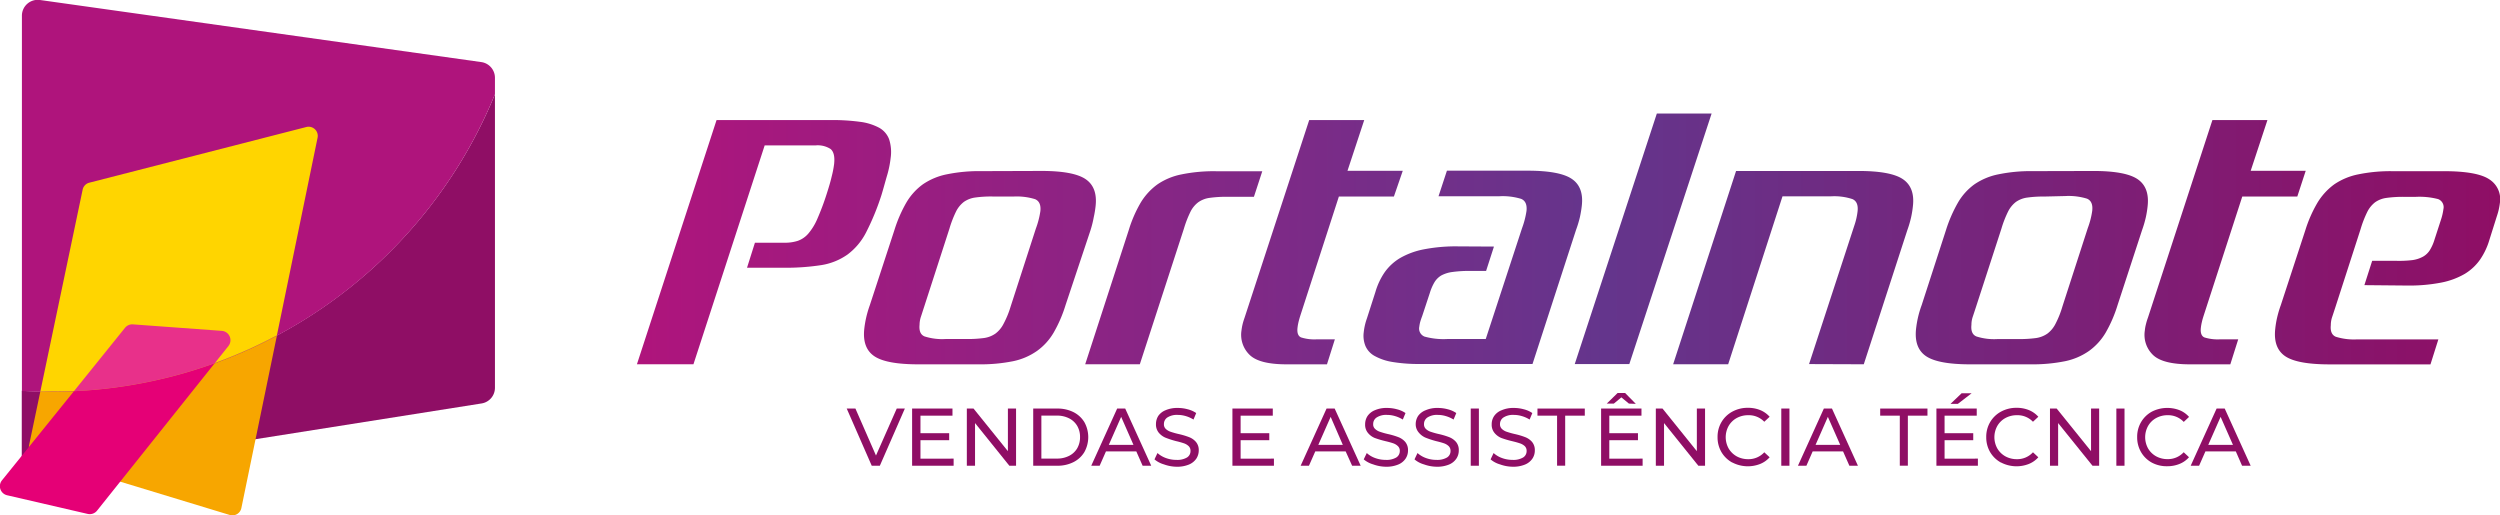
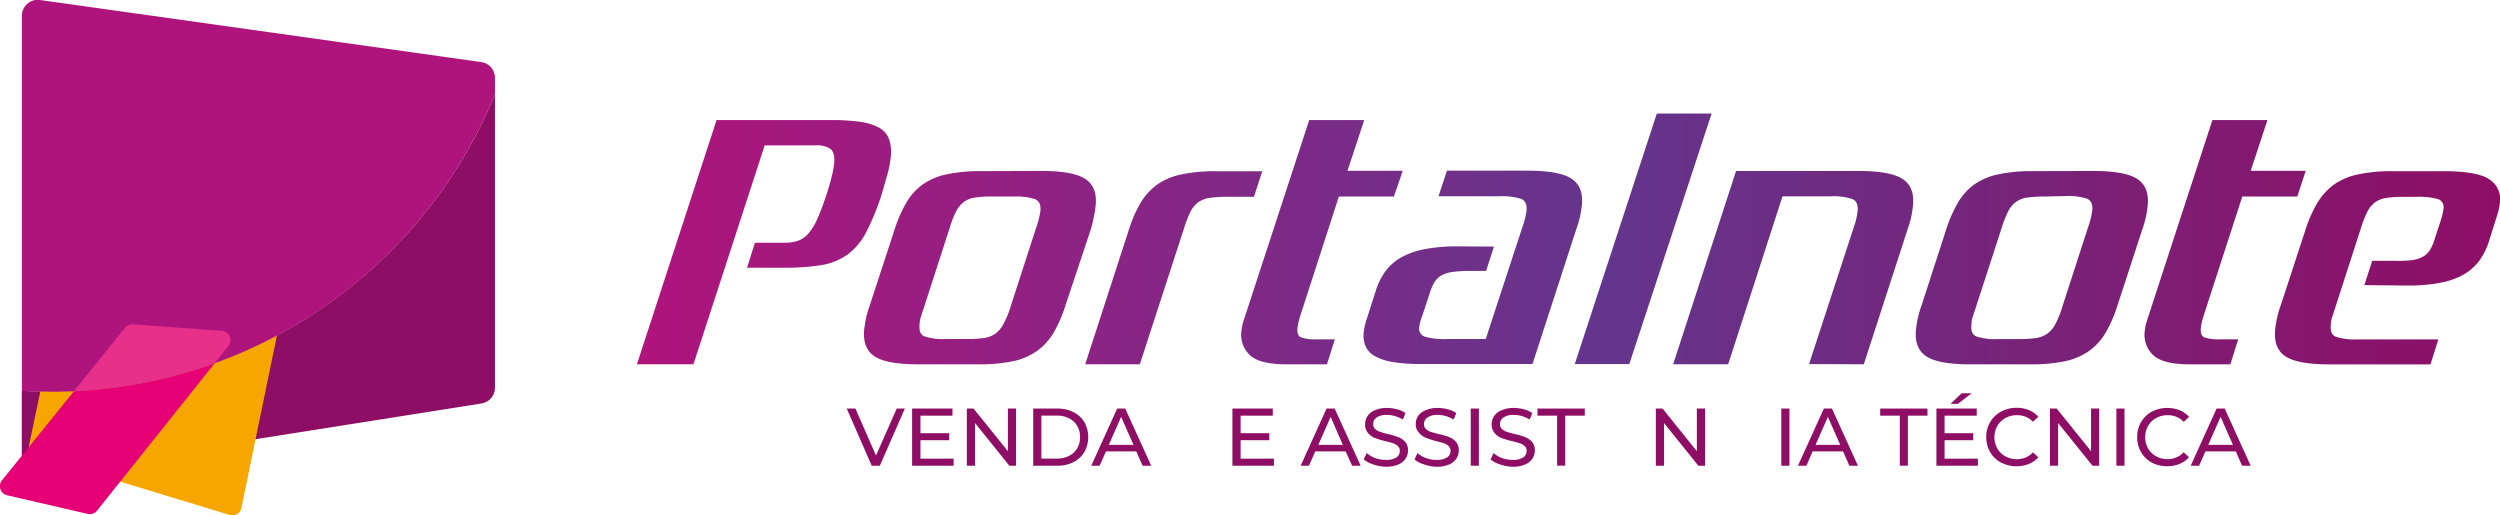
<svg xmlns="http://www.w3.org/2000/svg" viewBox="0 0 499.75 103">
  <defs>
    <style>.cls-1{fill:#8f0e65;}.cls-2{fill:#af147c;}.cls-3{fill:#f7a600;}.cls-4{fill:#ffd500;}.cls-5{fill:#e50076;}.cls-6{fill:#e8308a;}.cls-7{fill:url(#Gradiente_sem_nome_15);}</style>
    <linearGradient id="Gradiente_sem_nome_15" x1="127.32" y1="47.76" x2="499.75" y2="47.76" gradientUnits="userSpaceOnUse">
      <stop offset="0" stop-color="#af147c" />
      <stop offset="0.52" stop-color="#64358c" />
      <stop offset="1" stop-color="#8f0e65" />
    </linearGradient>
  </defs>
  <g id="Camada_2" data-name="Camada 2">
    <g id="Camada_1-2" data-name="Camada 1">
      <path class="cls-1" d="M10.35,78.3c-2,0-4-.06-6-.18V91.48A3.16,3.16,0,0,0,8.05,94.6L96.26,80.65a3.17,3.17,0,0,0,2.68-3.13V18.84A95.73,95.73,0,0,1,10.35,78.3Z" />
      <path class="cls-2" d="M98.94,18.84v-3.3a3.17,3.17,0,0,0-2.73-3.13L8,0A3.17,3.17,0,0,0,4.38,3.17v75c2,.12,4,.18,6,.18A95.73,95.73,0,0,0,98.94,18.84Z" />
      <path class="cls-3" d="M8.06,78.27,5.81,89a1.85,1.85,0,0,0,1.26,2.13l38.85,11.81a1.83,1.83,0,0,0,2.33-1.38l7.1-34.46a95.32,95.32,0,0,1-45,11.22C9.58,78.3,8.82,78.29,8.06,78.27Z" />
-       <path class="cls-4" d="M61.24,25.39,17.85,36.52a1.81,1.81,0,0,0-1.33,1.4L8.06,78.27c.76,0,1.52,0,2.29,0a95.32,95.32,0,0,0,45-11.22l8.14-39.55A1.83,1.83,0,0,0,61.24,25.39Z" />
      <path class="cls-5" d="M.41,96a1.86,1.86,0,0,0,1,3l16.11,3.73a1.87,1.87,0,0,0,1.88-.65L42.92,72.61A95.46,95.46,0,0,1,14.78,78.2Z" />
      <path class="cls-6" d="M44.35,66.14l-17.78-1.3a1.86,1.86,0,0,0-1.58.69L14.78,78.2a95.46,95.46,0,0,0,28.14-5.59l2.75-3.45A1.87,1.87,0,0,0,44.35,66.14Z" />
      <path class="cls-7" d="M176.2,39a49.77,49.77,0,0,1-3.07,7.46,12.72,12.72,0,0,1-3.71,4.42A12.43,12.43,0,0,1,164.15,53a46.55,46.55,0,0,1-7.63.52h-7.19l1.58-5h5.87a8.36,8.36,0,0,0,2.71-.38,4.94,4.94,0,0,0,2.08-1.43,11.41,11.41,0,0,0,1.8-2.93,51,51,0,0,0,1.88-5c.43-1.34.78-2.51,1-3.48a19.12,19.12,0,0,0,.49-2.51c.16-1.49-.08-2.47-.7-3a4.74,4.74,0,0,0-2.94-.73H152.86L138.62,72.82h-11.3L143.24,24h22.87a41,41,0,0,1,5.79.35,11,11,0,0,1,3.83,1.18,4.4,4.4,0,0,1,2,2.3,8.3,8.3,0,0,1,.31,3.76,20.31,20.31,0,0,1-.66,3.31C177,36.17,176.65,37.52,176.2,39Zm32-4.83c4.27,0,7.2.55,8.81,1.64s2.28,2.89,2,5.39a20.29,20.29,0,0,1-.37,2.23A21,21,0,0,1,218,46L213,61a26.65,26.65,0,0,1-2.38,5.5,11.9,11.9,0,0,1-3.32,3.65,12.84,12.84,0,0,1-4.81,2.06,32.79,32.79,0,0,1-6.86.62H183.58c-4.27,0-7.2-.54-8.81-1.63s-2.28-2.92-2-5.47a21.09,21.09,0,0,1,.36-2.16,21.37,21.37,0,0,1,.75-2.57l4.91-15a27.27,27.27,0,0,1,2.37-5.47,12,12,0,0,1,3.33-3.69,13,13,0,0,1,4.81-2,32.07,32.07,0,0,1,6.86-.63Zm-9.84,5.11a22.94,22.94,0,0,0-3.44.21,5.11,5.11,0,0,0-2.24.87,5.52,5.52,0,0,0-1.56,1.91,21.64,21.64,0,0,0-1.32,3.41l-5.07,15.67c-.26.79-.47,1.47-.65,2a5.3,5.3,0,0,0-.26,1.57c-.12,1.21.2,2,1,2.33a11.64,11.64,0,0,0,4.23.52h4.21a24.57,24.57,0,0,0,3.44-.2,5.26,5.26,0,0,0,2.28-.88,5.58,5.58,0,0,0,1.65-2A18.39,18.39,0,0,0,202,61.36l5.07-15.67a17,17,0,0,0,.9-3.48c.13-1.25-.23-2.05-1.07-2.4a12.45,12.45,0,0,0-4.32-.52ZM228,40.55a12.48,12.48,0,0,1,3.37-3.69,13,13,0,0,1,4.82-2,32,32,0,0,1,6.86-.63h9.28l-1.67,5.11h-5.35a23.81,23.81,0,0,0-3.48.21,5.09,5.09,0,0,0-2.28.87A5.31,5.31,0,0,0,238,42.28a21.15,21.15,0,0,0-1.33,3.41l-8.82,27.13H216.93l8.7-26.8A25.63,25.63,0,0,1,228,40.55Zm50.64-1.26h-11L260,62.89c-.18.56-.31,1-.42,1.46a9.34,9.34,0,0,0-.21,1.19c-.11,1,.13,1.66.72,1.91a8.78,8.78,0,0,0,3.16.38h3.59l-1.58,5h-8.06c-3.63,0-6.09-.62-7.39-1.88a5.58,5.58,0,0,1-1.64-4.87,10.91,10.91,0,0,1,.22-1.25c.1-.42.24-.86.4-1.32L261.71,24h11l-3.35,10.15h11.05Zm20,10-1.57,4.87h-3.24a23.81,23.81,0,0,0-3.48.21,6.45,6.45,0,0,0-2.23.69,4,4,0,0,0-1.37,1.36,9.77,9.77,0,0,0-.92,2.12l-1.54,4.66c-.16.42-.29.8-.39,1.15a6.65,6.65,0,0,0-.18.94,1.73,1.73,0,0,0,1.06,2,14.34,14.34,0,0,0,4.56.48H297l7.25-22.14a17,17,0,0,0,.9-3.48q.19-1.87-1.08-2.4a12.62,12.62,0,0,0-4.34-.52H287.56l1.68-5.11h16.12q6.42,0,8.84,1.64c1.62,1.09,2.29,2.89,2,5.39-.08.7-.2,1.44-.37,2.23a21.47,21.47,0,0,1-.78,2.58l-8.7,26.8H283.86a31.77,31.77,0,0,1-5.56-.41,10.85,10.85,0,0,1-3.56-1.22,4.15,4.15,0,0,1-1.8-2,5.42,5.42,0,0,1-.33-2.71,12,12,0,0,1,.64-2.78l1.7-5.29a13.7,13.7,0,0,1,1.85-3.93,10.13,10.13,0,0,1,3.1-2.85,15.38,15.38,0,0,1,4.74-1.73,33.52,33.52,0,0,1,6.85-.59Zm27.06,23.49H314.79L331.2,22.7h10.95Zm35.93,0,9.05-27.69a13.26,13.26,0,0,0,.65-2.85c.14-1.25-.2-2.06-1-2.43a11.51,11.51,0,0,0-4.37-.56h-9.64L345.46,72.82h-11l12.58-38.64h24.53q6.4,0,8.82,1.64c1.61,1.09,2.29,2.89,2,5.39a20.15,20.15,0,0,1-.36,2.23,21.14,21.14,0,0,1-.76,2.58l-8.7,26.8ZM418.5,34.18q6.39,0,8.81,1.64c1.6,1.09,2.28,2.89,2,5.39a20.15,20.15,0,0,1-.36,2.23A21.14,21.14,0,0,1,428.2,46l-4.9,15a26.65,26.65,0,0,1-2.38,5.5,12,12,0,0,1-3.32,3.65,12.89,12.89,0,0,1-4.82,2.06,32.72,32.72,0,0,1-6.86.62H393.83q-6.39,0-8.81-1.63c-1.61-1.09-2.28-2.92-2-5.47a21.09,21.09,0,0,1,.36-2.16,19.84,19.84,0,0,1,.76-2.57L389,46a27.84,27.84,0,0,1,2.38-5.47,11.82,11.82,0,0,1,3.32-3.69,13,13,0,0,1,4.82-2,32,32,0,0,1,6.86-.63Zm-9.84,5.11a22.84,22.84,0,0,0-3.44.21,5.06,5.06,0,0,0-2.24.87,5.52,5.52,0,0,0-1.56,1.91,21.54,21.54,0,0,0-1.33,3.41L395,61.36c-.26.79-.48,1.47-.66,2a5,5,0,0,0-.25,1.57c-.13,1.21.2,2,1,2.33a11.67,11.67,0,0,0,4.24.52h4.2a24.47,24.47,0,0,0,3.44-.2,5.36,5.36,0,0,0,2.29-.88,5.58,5.58,0,0,0,1.65-2,19.11,19.11,0,0,0,1.37-3.44l5.07-15.67a16.24,16.24,0,0,0,.89-3.48c.13-1.25-.22-2.05-1.06-2.4a12.48,12.48,0,0,0-4.33-.52Zm50.57,0h-11l-7.65,23.6c-.18.56-.32,1-.42,1.46a9.34,9.34,0,0,0-.21,1.19c-.11,1,.13,1.66.71,1.91a8.82,8.82,0,0,0,3.16.38h3.6l-1.58,5h-8.07c-3.62,0-6.09-.62-7.39-1.88a5.57,5.57,0,0,1-1.63-4.87,7.8,7.8,0,0,1,.22-1.25,11.45,11.45,0,0,1,.4-1.32L442.26,24h11l-3.35,10.15h11ZM472.64,57l1.56-4.87h4.56A22.94,22.94,0,0,0,482.2,52a6.15,6.15,0,0,0,2.17-.7,3.85,3.85,0,0,0,1.37-1.32,8.9,8.9,0,0,0,.92-2.09l1.3-4a11.29,11.29,0,0,0,.48-2.09,1.72,1.72,0,0,0-1.06-2,14.78,14.78,0,0,0-4.46-.45h-2.37a23.81,23.81,0,0,0-3.48.21,5.09,5.09,0,0,0-2.28.87,5.52,5.52,0,0,0-1.56,1.91,21.54,21.54,0,0,0-1.33,3.41l-5.06,15.67c-.26.79-.48,1.47-.66,2a5,5,0,0,0-.25,1.57c-.13,1.21.21,2,1,2.33a12.1,12.1,0,0,0,4.29.52h16.21l-1.58,5H465.71q-6.48,0-8.89-1.63c-1.61-1.09-2.28-2.92-2-5.47a18.8,18.8,0,0,1,.36-2.19,21.57,21.57,0,0,1,.75-2.54l4.91-15a26.14,26.14,0,0,1,2.41-5.47,12.61,12.61,0,0,1,3.37-3.69,13.12,13.12,0,0,1,4.82-2,32,32,0,0,1,6.86-.63h10.25q6.66,0,9.08,1.64a4.69,4.69,0,0,1,2.1,4.7c-.05.42-.13.87-.23,1.33s-.25.95-.42,1.46l-1.45,4.6a13.92,13.92,0,0,1-1.86,3.94,10.15,10.15,0,0,1-3.07,2.86,15.08,15.08,0,0,1-4.7,1.74,33.58,33.58,0,0,1-6.85.59Z" />
      <path class="cls-1" d="M180.88,81.67l-5,11.43h-1.62l-5-11.43H171l4.11,9.39,4.15-9.39Z" />
      <path class="cls-1" d="M190.63,91.68V93.1h-8.3V81.67h8.07v1.42H184V86.6h5.74V88H184v3.69Z" />
      <path class="cls-1" d="M203.11,81.67V93.1h-1.34l-6.86-8.53V93.1h-1.64V81.67h1.34l6.87,8.52V81.67Z" />
      <path class="cls-1" d="M206.54,81.67h4.82a7.1,7.1,0,0,1,3.22.71,5.39,5.39,0,0,1,2.18,2,6.15,6.15,0,0,1,0,6,5.32,5.32,0,0,1-2.18,2,7,7,0,0,1-3.22.72h-4.82Zm4.72,10a5.25,5.25,0,0,0,2.44-.54,3.91,3.91,0,0,0,1.63-1.51,4.38,4.38,0,0,0,.57-2.25,4.31,4.31,0,0,0-.57-2.24,3.91,3.91,0,0,0-1.63-1.51,5.25,5.25,0,0,0-2.44-.54h-3.09v8.59Z" />
      <path class="cls-1" d="M227.15,90.24h-6.07l-1.26,2.86h-1.68l5.18-11.43h1.61l5.2,11.43h-1.72Zm-.57-1.31-2.46-5.6-2.47,5.6Z" />
-       <path class="cls-1" d="M232.67,92.83a5.13,5.13,0,0,1-1.89-1l.6-1.27a5,5,0,0,0,1.68,1,6,6,0,0,0,2.1.37,3.78,3.78,0,0,0,2.12-.48,1.48,1.48,0,0,0,.7-1.28,1.27,1.27,0,0,0-.38-1,2.63,2.63,0,0,0-.95-.56,15.75,15.75,0,0,0-1.59-.44A18.33,18.33,0,0,1,233,87.5a3.52,3.52,0,0,1-1.36-1,2.58,2.58,0,0,1-.56-1.74,3,3,0,0,1,.48-1.65A3.28,3.28,0,0,1,233,82a5.88,5.88,0,0,1,2.44-.45,7.46,7.46,0,0,1,2,.27,5.17,5.17,0,0,1,1.68.75l-.54,1.3a6.19,6.19,0,0,0-1.53-.69,5.7,5.7,0,0,0-1.6-.24,3.54,3.54,0,0,0-2.09.51,1.55,1.55,0,0,0-.69,1.31,1.24,1.24,0,0,0,.39,1,2.6,2.6,0,0,0,1,.57,15.81,15.81,0,0,0,1.58.44,14.37,14.37,0,0,1,2.07.62,3.37,3.37,0,0,1,1.35.94,2.5,2.5,0,0,1,.57,1.72,3,3,0,0,1-.49,1.64,3.32,3.32,0,0,1-1.49,1.18,6.14,6.14,0,0,1-2.45.43A7.73,7.73,0,0,1,232.67,92.83Z" />
      <path class="cls-1" d="M254.66,91.68V93.1h-8.3V81.67h8.07v1.42H248V86.6h5.73V88H248v3.69Z" />
      <path class="cls-1" d="M269,90.24h-6.08l-1.26,2.86H260l5.18-11.43h1.62L272,93.1h-1.71Zm-.57-1.31L266,83.33l-2.47,5.6Z" />
      <path class="cls-1" d="M274.5,92.83a5.13,5.13,0,0,1-1.89-1l.61-1.27a4.88,4.88,0,0,0,1.67,1,6,6,0,0,0,2.1.37,3.81,3.81,0,0,0,2.13-.48,1.5,1.5,0,0,0,.7-1.28,1.27,1.27,0,0,0-.39-1,2.59,2.59,0,0,0-.94-.56c-.38-.13-.91-.28-1.6-.44a18.33,18.33,0,0,1-2.08-.62,3.41,3.41,0,0,1-1.35-1,2.53,2.53,0,0,1-.57-1.74,3,3,0,0,1,.48-1.65A3.31,3.31,0,0,1,274.84,82a5.79,5.79,0,0,1,2.43-.45,7.4,7.4,0,0,1,2,.27,5.13,5.13,0,0,1,1.69.75l-.54,1.3a6.1,6.1,0,0,0-1.54-.69,5.65,5.65,0,0,0-1.6-.24,3.48,3.48,0,0,0-2.08.51,1.54,1.54,0,0,0-.7,1.31,1.21,1.21,0,0,0,.4,1,2.52,2.52,0,0,0,1,.57,15.5,15.5,0,0,0,1.57.44,14.55,14.55,0,0,1,2.08.62,3.51,3.51,0,0,1,1.35.94,2.54,2.54,0,0,1,.56,1.72,2.87,2.87,0,0,1-.49,1.64,3.27,3.27,0,0,1-1.49,1.18,6.11,6.11,0,0,1-2.45.43A7.73,7.73,0,0,1,274.5,92.83Z" />
      <path class="cls-1" d="M284.65,92.83a5,5,0,0,1-1.89-1l.6-1.27a5,5,0,0,0,1.68,1,6,6,0,0,0,2.1.37,3.8,3.8,0,0,0,2.12-.48,1.48,1.48,0,0,0,.7-1.28,1.3,1.3,0,0,0-.38-1,2.63,2.63,0,0,0-.95-.56c-.37-.13-.91-.28-1.59-.44A17.72,17.72,0,0,1,285,87.5a3.52,3.52,0,0,1-1.36-1A2.53,2.53,0,0,1,283,84.8a3,3,0,0,1,.48-1.65A3.28,3.28,0,0,1,285,82a5.79,5.79,0,0,1,2.43-.45,7.53,7.53,0,0,1,2,.27,5.17,5.17,0,0,1,1.68.75l-.54,1.3a6.1,6.1,0,0,0-1.54-.69,5.59,5.59,0,0,0-1.6-.24,3.5,3.5,0,0,0-2.08.51,1.55,1.55,0,0,0-.69,1.31,1.24,1.24,0,0,0,.39,1,2.52,2.52,0,0,0,1,.57,15.81,15.81,0,0,0,1.58.44,14.37,14.37,0,0,1,2.07.62,3.51,3.51,0,0,1,1.35.94,2.49,2.49,0,0,1,.56,1.72,2.87,2.87,0,0,1-.49,1.64,3.24,3.24,0,0,1-1.48,1.18,6.14,6.14,0,0,1-2.45.43A7.73,7.73,0,0,1,284.65,92.83Z" />
      <path class="cls-1" d="M294,81.67h1.63V93.1H294Z" />
      <path class="cls-1" d="M299.85,92.83a5,5,0,0,1-1.88-1l.6-1.27a4.93,4.93,0,0,0,1.68,1,6,6,0,0,0,2.09.37,3.81,3.81,0,0,0,2.13-.48,1.48,1.48,0,0,0,.7-1.28,1.3,1.3,0,0,0-.38-1,2.72,2.72,0,0,0-1-.56c-.38-.13-.91-.28-1.59-.44a18.59,18.59,0,0,1-2.09-.62,3.49,3.49,0,0,1-1.35-1,2.53,2.53,0,0,1-.57-1.74,2.88,2.88,0,0,1,.49-1.65A3.22,3.22,0,0,1,300.19,82a5.79,5.79,0,0,1,2.43-.45,7.4,7.4,0,0,1,2,.27,5.13,5.13,0,0,1,1.69.75l-.54,1.3a6.1,6.1,0,0,0-1.54-.69,5.65,5.65,0,0,0-1.6-.24,3.5,3.5,0,0,0-2.08.51,1.56,1.56,0,0,0-.7,1.31,1.24,1.24,0,0,0,.4,1,2.52,2.52,0,0,0,1,.57,15.81,15.81,0,0,0,1.58.44,14.37,14.37,0,0,1,2.07.62,3.51,3.51,0,0,1,1.35.94,2.54,2.54,0,0,1,.56,1.72,2.87,2.87,0,0,1-.49,1.64,3.27,3.27,0,0,1-1.49,1.18,6.11,6.11,0,0,1-2.45.43A7.73,7.73,0,0,1,299.85,92.83Z" />
      <path class="cls-1" d="M311.26,83.09h-3.92V81.67h9.46v1.42h-3.92v10h-1.62Z" />
-       <path class="cls-1" d="M328.36,91.68V93.1h-8.3V81.67h8.07v1.42H321.7V86.6h5.73V88H321.7v3.69Zm-2.74-11-1.51-1.25-1.5,1.25h-1.42l2.17-2.12h1.5L327,80.73Z" />
      <path class="cls-1" d="M340.84,81.67V93.1H339.5l-6.86-8.53V93.1H331V81.67h1.34l6.86,8.52V81.67Z" />
-       <path class="cls-1" d="M346.29,92.47a5.66,5.66,0,0,1-2.17-2.09,5.84,5.84,0,0,1-.78-3,5.77,5.77,0,0,1,.78-3,5.64,5.64,0,0,1,2.18-2.1,6.41,6.41,0,0,1,3.1-.76,6.48,6.48,0,0,1,2.45.45,5.1,5.1,0,0,1,1.9,1.34l-1.07,1A4.26,4.26,0,0,0,349.47,83a4.71,4.71,0,0,0-2.31.57,4.21,4.21,0,0,0-1.61,1.58,4.63,4.63,0,0,0,0,4.49,4.28,4.28,0,0,0,1.61,1.58,4.71,4.71,0,0,0,2.31.57,4.24,4.24,0,0,0,3.21-1.38l1.07,1a5.06,5.06,0,0,1-1.91,1.34,6.72,6.72,0,0,1-5.55-.3Z" />
      <path class="cls-1" d="M356.08,81.67h1.63V93.1h-1.63Z" />
      <path class="cls-1" d="M368.43,90.24h-6.08L361.1,93.1h-1.69l5.18-11.43h1.62L371.4,93.1h-1.71Zm-.57-1.31-2.47-5.6-2.46,5.6Z" />
      <path class="cls-1" d="M379.77,83.09h-3.92V81.67h9.45v1.42h-3.92v10h-1.61Z" />
      <path class="cls-1" d="M395.38,91.68V93.1h-8.29V81.67h8.06v1.42h-6.43V86.6h5.73V88h-5.73v3.69Zm-3.25-13.07h2l-2.75,2.12h-1.47Z" />
      <path class="cls-1" d="M400,92.47a5.66,5.66,0,0,1-2.17-2.09,5.84,5.84,0,0,1-.78-3,5.77,5.77,0,0,1,.78-3,5.64,5.64,0,0,1,2.18-2.1,6.41,6.41,0,0,1,3.1-.76,6.48,6.48,0,0,1,2.45.45,5.1,5.1,0,0,1,1.9,1.34l-1.07,1A4.26,4.26,0,0,0,403.18,83a4.71,4.71,0,0,0-2.31.57,4.21,4.21,0,0,0-1.61,1.58,4.63,4.63,0,0,0,0,4.49,4.28,4.28,0,0,0,1.61,1.58,4.71,4.71,0,0,0,2.31.57,4.24,4.24,0,0,0,3.21-1.38l1.07,1a5.06,5.06,0,0,1-1.91,1.34,6.72,6.72,0,0,1-5.55-.3Z" />
      <path class="cls-1" d="M419.62,81.67V93.1h-1.33l-6.87-8.53V93.1h-1.63V81.67h1.34L418,90.19V81.67Z" />
      <path class="cls-1" d="M423.06,81.67h1.63V93.1h-1.63Z" />
      <path class="cls-1" d="M430.14,92.47A5.59,5.59,0,0,1,428,90.38a5.84,5.84,0,0,1-.78-3,5.77,5.77,0,0,1,.78-3,5.62,5.62,0,0,1,2.17-2.1A6.81,6.81,0,0,1,435.7,82a5,5,0,0,1,1.89,1.34l-1.06,1A4.27,4.27,0,0,0,433.31,83a4.67,4.67,0,0,0-2.3.57,4.14,4.14,0,0,0-1.61,1.58,4.63,4.63,0,0,0,0,4.49A4.21,4.21,0,0,0,431,91.21a4.67,4.67,0,0,0,2.3.57,4.25,4.25,0,0,0,3.22-1.38l1.06,1a4.94,4.94,0,0,1-1.9,1.34,6.38,6.38,0,0,1-2.46.46A6.26,6.26,0,0,1,430.14,92.47Z" />
      <path class="cls-1" d="M446.94,90.24h-6.08L439.6,93.1h-1.68l5.18-11.43h1.62l5.19,11.43h-1.72Zm-.57-1.31-2.47-5.6-2.47,5.6Z" />
    </g>
  </g>
</svg>